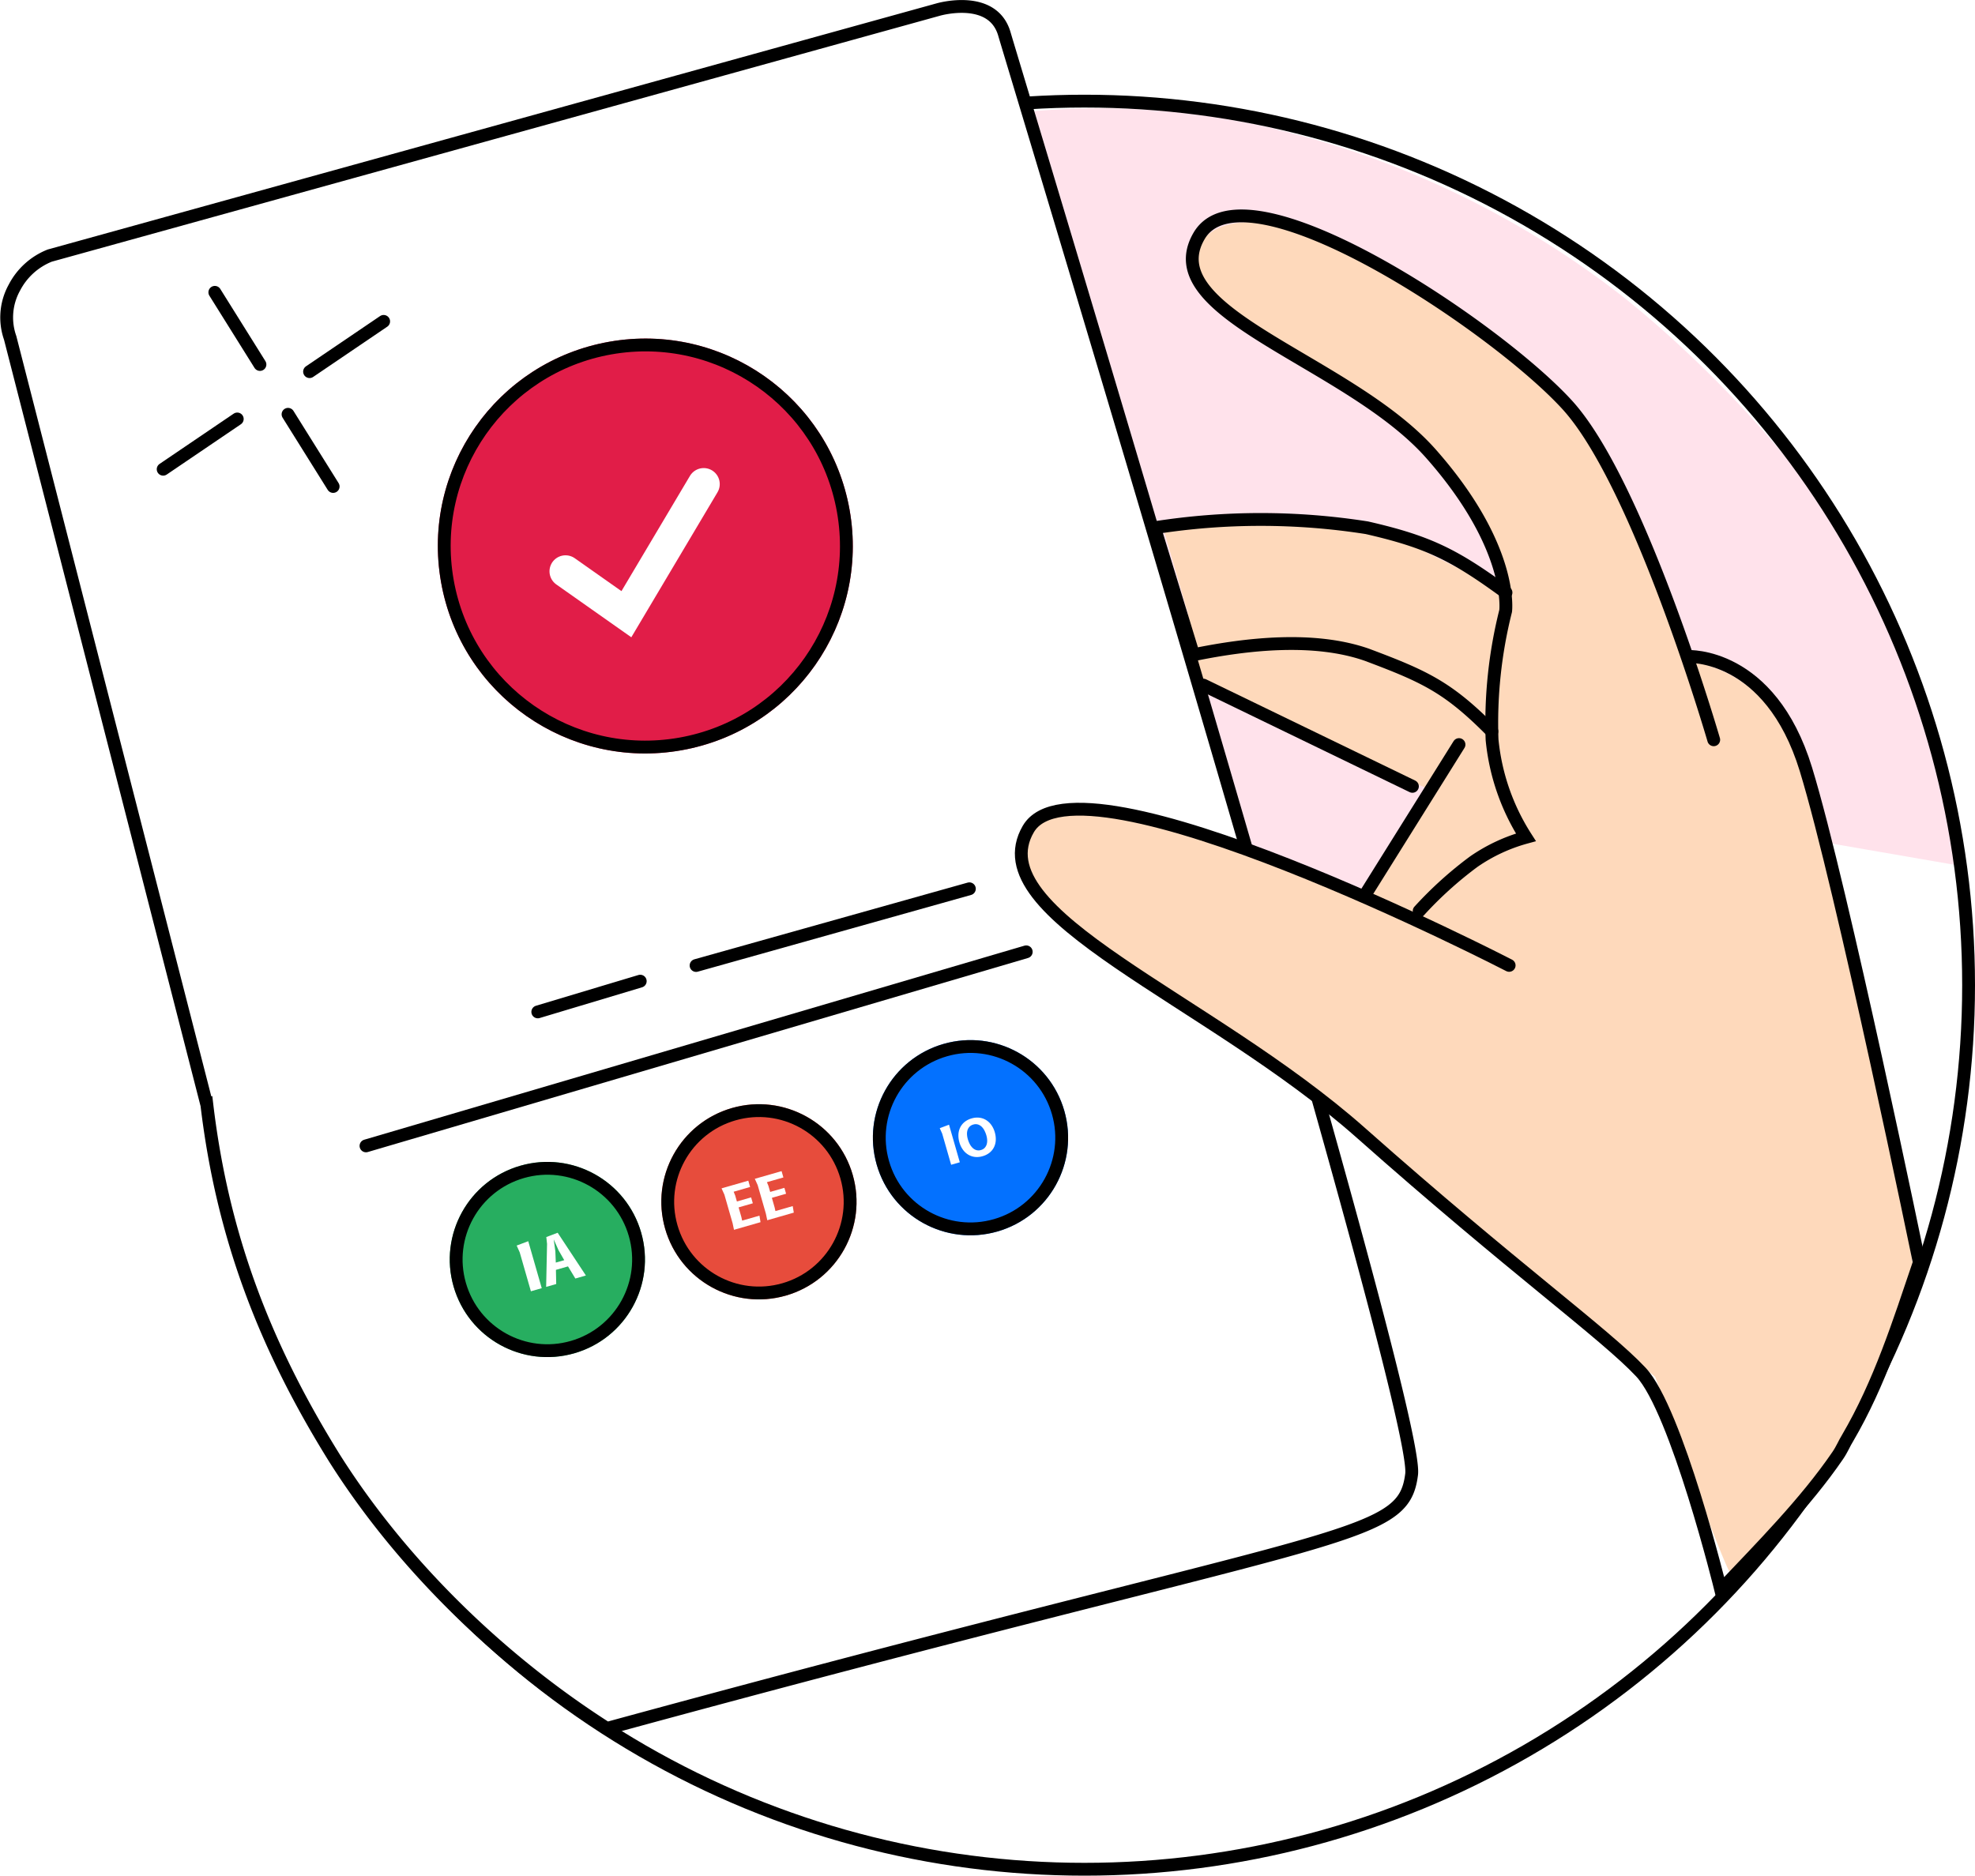
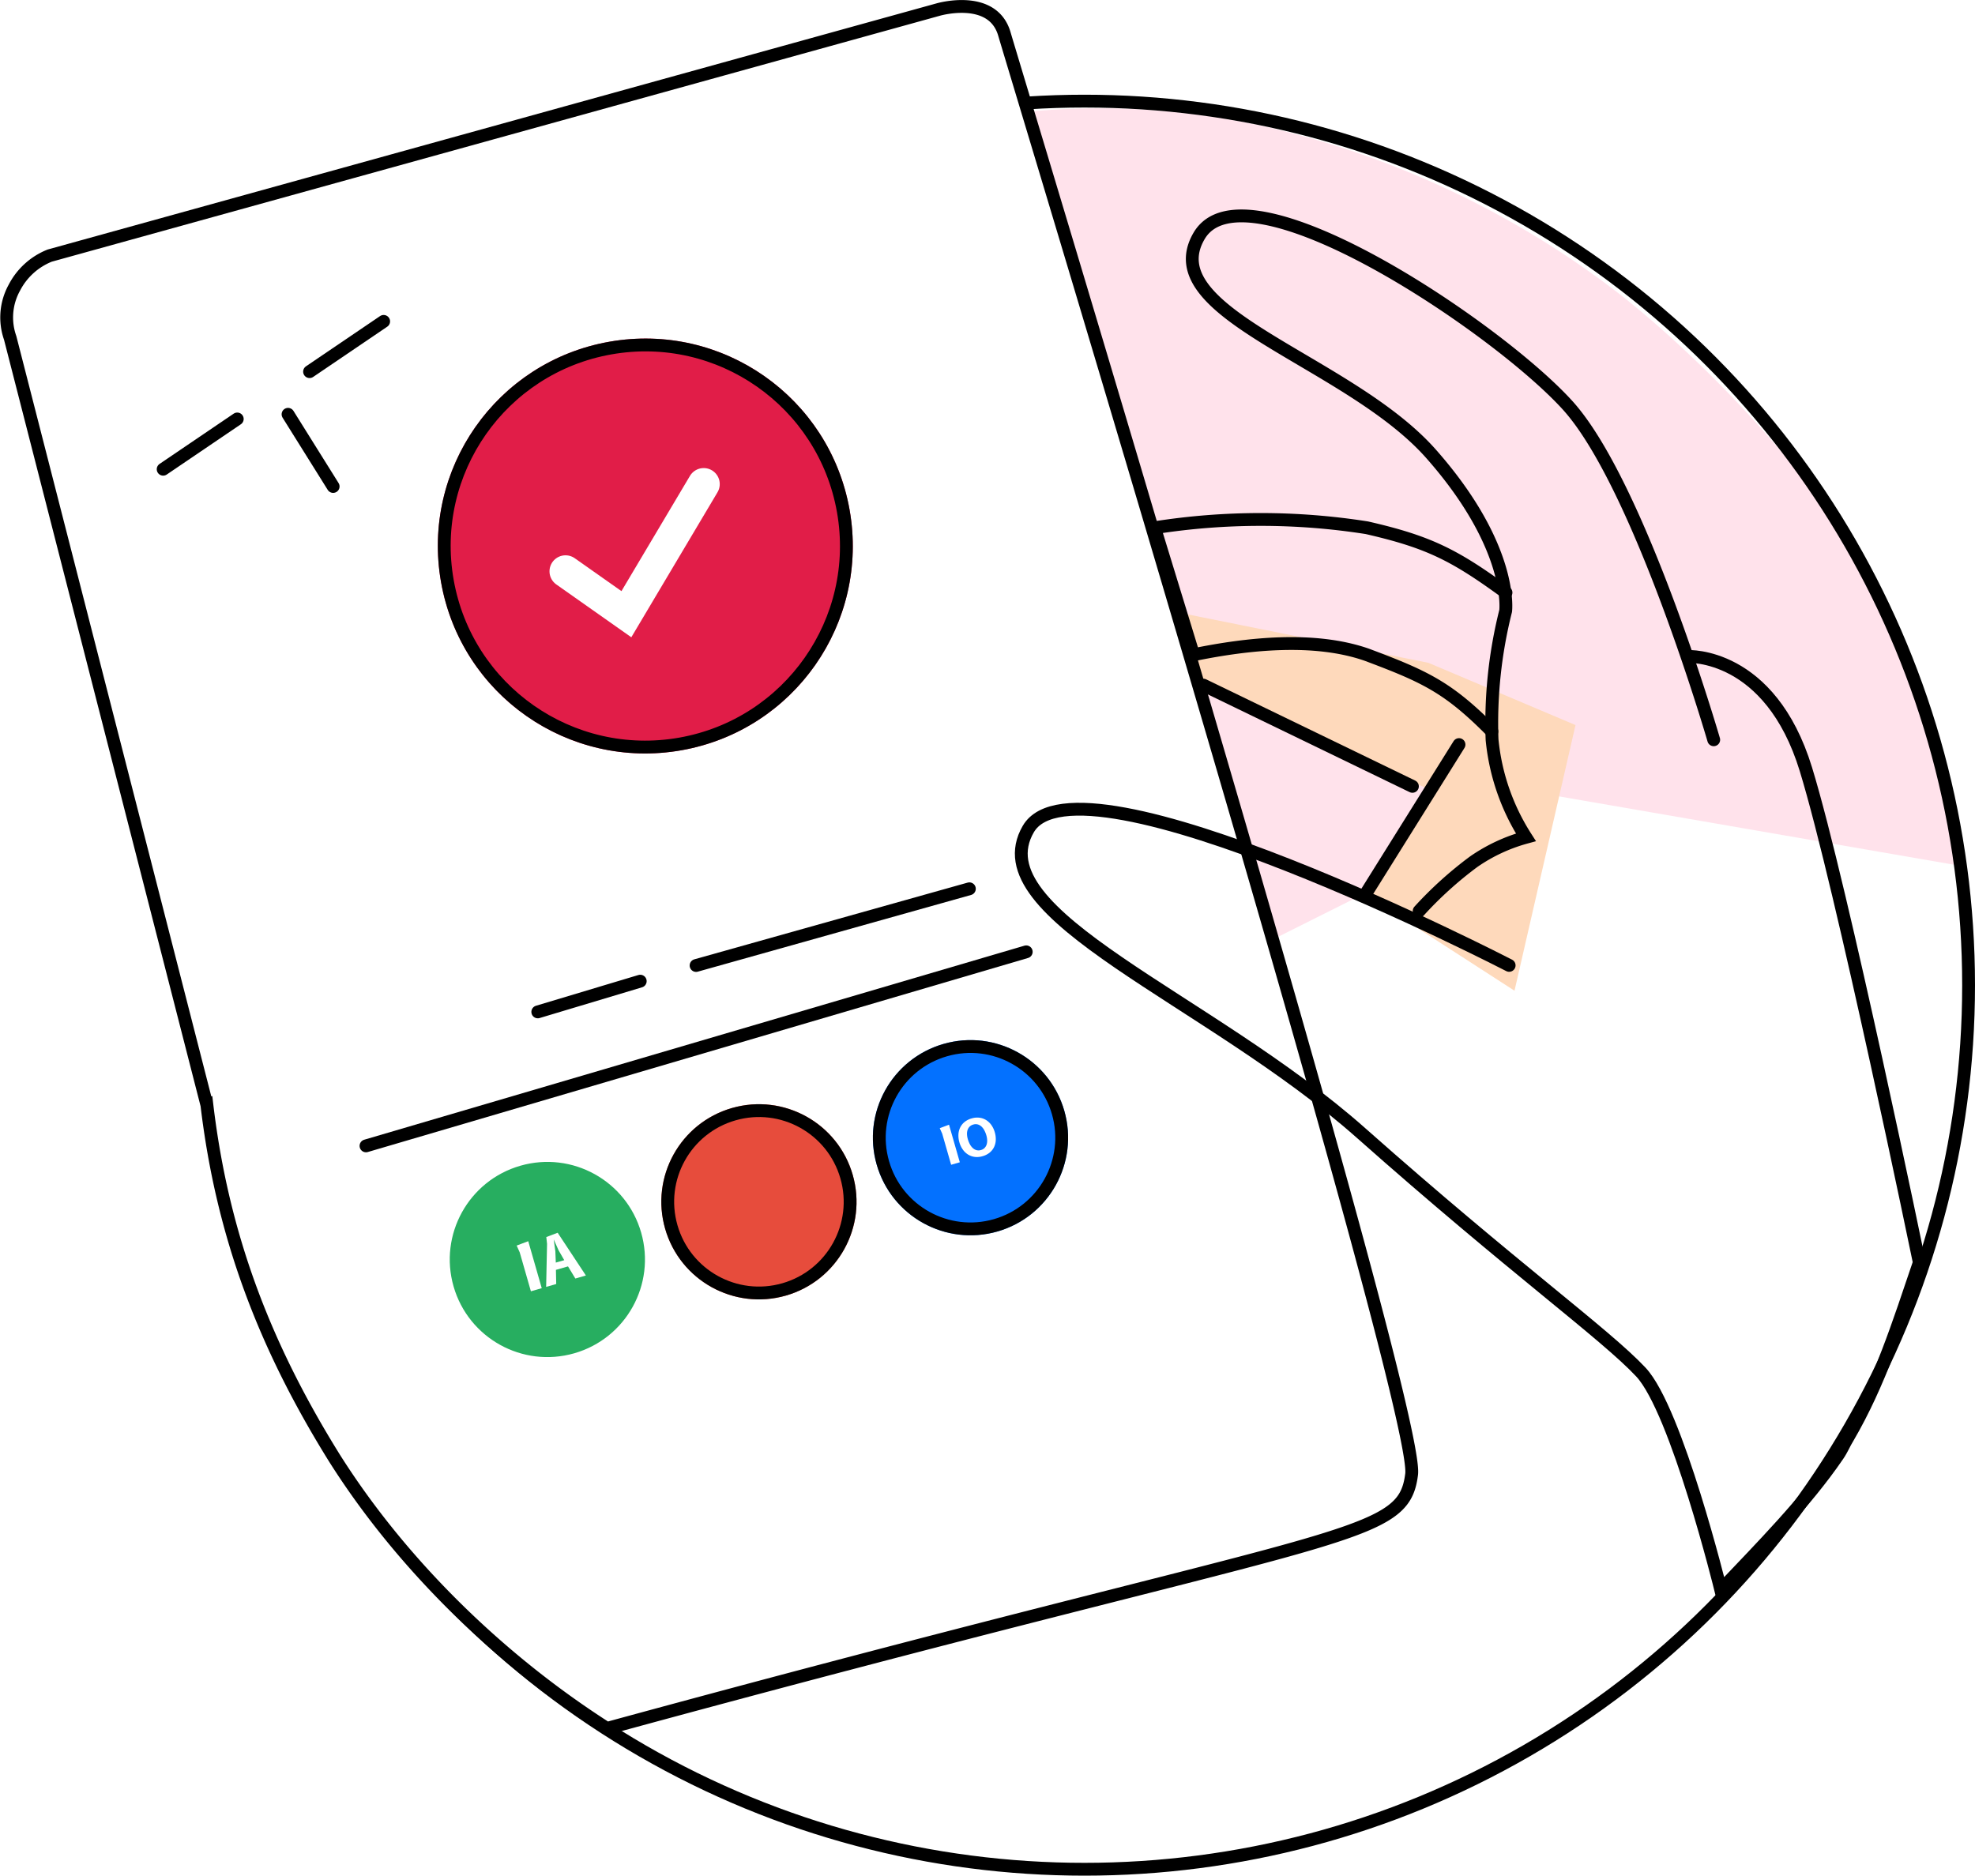
<svg xmlns="http://www.w3.org/2000/svg" width="308.055" height="292.599" viewBox="0 0 308.055 292.599">
  <defs>
    <filter id="a">
      <feOffset input="SourceAlpha" />
      <feGaussianBlur stdDeviation="7.5" result="b" />
      <feFlood flood-opacity="0.161" result="c" />
      <feComposite operator="out" in="SourceGraphic" in2="b" />
      <feComposite operator="in" in="c" />
      <feComposite operator="in" in2="SourceGraphic" />
    </filter>
  </defs>
  <g transform="translate(-805.455 -4217.356)">
    <path d="M1447.63,150.269l52.714-26.37,62.69,10.847a115.7,115.7,0,0,0-13.971-44.612c-7.825-14.66-24.019-32.456-38.751-44.2a142.534,142.534,0,0,0-56.546-26.694,117.981,117.981,0,0,0-38.058-1.956Z" transform="translate(-451.739 4217.688)" fill="#ffe2eb" />
    <path d="M1309.2,26.124l40.893,8.232,22.942,9.709-9.515,41.441-23.36-15.09,9.933-16.386-39.482-16.945Z" transform="translate(-321.836 4286.401)" fill="#fed9bb" />
    <path d="M1487.14,40.748l32.608,15.794" transform="translate(-493.988 4283.484)" fill="none" stroke="#000" stroke-linecap="round" stroke-width="2" />
    <path d="M1508.57,41.637l-14.542,23.269" transform="translate(-475.543 4291.87)" fill="none" stroke="#000" stroke-linecap="round" stroke-width="2" />
    <g transform="translate(835.686 4232.131)" fill="none" stroke="#000" stroke-width="2">
      <circle cx="138.912" cy="138.912" r="138.912" stroke="none" />
      <circle cx="138.912" cy="138.912" r="137.912" fill="none" />
    </g>
    <g data-type="innerShadowGroup">
      <path d="M1390.56,180.738,1359.88,61.086a9.6,9.6,0,0,1,.655-7.84,10.633,10.633,0,0,1,5.522-5L1504.64,9.864s8.487-2.478,10.314,3.806,64.866,213.948,63.52,224.684-10.634,8.3-125.512,39.651c-16.625-10.621-31.978-25.508-42.511-42.189-10.873-17.48-17.454-34.637-19.887-55.079Z" transform="translate(-552.838 4208.981)" fill="#fff" />
      <g transform="matrix(1, 0, 0, 1, 805.45, 4217.36)" filter="url(#a)">
        <path d="M1390.56,180.738,1359.88,61.086a9.6,9.6,0,0,1,.655-7.84,10.633,10.633,0,0,1,5.522-5L1504.64,9.864s8.487-2.478,10.314,3.806,64.866,213.948,63.52,224.684-10.634,8.3-125.512,39.651c-16.625-10.621-31.978-25.508-42.511-42.189-10.873-17.48-17.454-34.637-19.887-55.079Z" transform="translate(-1358.29 -8.38)" fill="#fff" />
      </g>
      <path d="M1390.56,180.738,1359.88,61.086a9.6,9.6,0,0,1,.655-7.84,10.633,10.633,0,0,1,5.522-5L1504.64,9.864s8.487-2.478,10.314,3.806,64.866,213.948,63.52,224.684-10.634,8.3-125.512,39.651c-16.625-10.621-31.978-25.508-42.511-42.189-10.873-17.48-17.454-34.637-19.887-55.079Z" transform="translate(-552.838 4208.981)" fill="none" stroke="#000" stroke-width="2" />
    </g>
    <g transform="matrix(0.985, -0.174, 0.174, 0.985, 868.618, 4276.298)" fill="#e11d48" stroke="#000" stroke-width="2">
      <circle cx="32.349" cy="32.349" r="32.349" stroke="none" />
      <circle cx="32.349" cy="32.349" r="31.349" fill="none" />
    </g>
    <path d="M0,8.411l7.745,8.651L24.064,0" transform="translate(891.772 4298.287) rotate(-13)" fill="none" stroke="#fff" stroke-linecap="round" stroke-width="5" />
    <g transform="translate(830.906 4262.958)">
-       <path d="M1445.86,22.1l7.037,11.258" transform="translate(-1437.802 -22.1)" fill="none" stroke="#000" stroke-linecap="round" stroke-width="2" />
      <path d="M1445.86,22.1l7.037,11.258" transform="translate(-1426.384 -3.071)" fill="none" stroke="#000" stroke-linecap="round" stroke-width="2" />
      <path d="M1461.3,23.291l-11.558,7.84" transform="translate(-1426.909 -18.758)" fill="none" stroke="#000" stroke-linecap="round" stroke-width="2" />
      <path d="M1461.3,23.291l-11.558,7.84" transform="translate(-1449.744 -3.535)" fill="none" stroke="#000" stroke-linecap="round" stroke-width="2" />
    </g>
    <g transform="matrix(0.999, 0.035, -0.035, 0.999, 864.06, 4352.76)">
      <path d="M0,5.355,15.81,0" transform="translate(26.058 16.205)" fill="none" stroke="#000" stroke-linecap="round" stroke-width="2" />
      <path d="M0,13.457,42.2,0" transform="translate(50.488)" fill="none" stroke="#000" stroke-linecap="round" stroke-width="2" />
      <path d="M0,33.872,101.9,0" transform="translate(0 9.522)" fill="none" stroke="#000" stroke-linecap="round" stroke-width="2" />
    </g>
    <g transform="matrix(0.961, -0.276, 0.276, 0.961, 872, 4403.407)" fill="#27ae60" stroke="#000" stroke-width="2">
      <circle cx="15.223" cy="15.223" r="15.223" stroke="none" />
-       <circle cx="15.223" cy="15.223" r="14.223" fill="none" />
    </g>
    <g transform="matrix(0.961, -0.276, 0.276, 0.961, 905, 4394.407)" fill="#e74c3c" stroke="#000" stroke-width="2">
      <circle cx="15.223" cy="15.223" r="15.223" stroke="none" />
      <circle cx="15.223" cy="15.223" r="14.223" fill="none" />
    </g>
    <path d="M.555,0V-6.315L.39-7.47l1.925-.155V0ZM3.03,0,5.02-6.42,5.2-7.47l1.89-.155L9.48,0H7.77L7.19-2.135H5.23L4.665,0ZM6.21-6.8,5.945-4.95l-.42,1.72h1.37L6.47-4.95Z" transform="matrix(0.961, -0.276, 0.276, 0.961, 887.73, 4418.947)" fill="#fff" />
-     <path d="M4.887-1.026,4.766,0H.459L.535-1.039V-5.684L.378-6.75H4.72v1.026H2.048l.067.621v.981H4.424v.959H2.115V-1.62l-.036.594Zm5.4,0L10.166,0H5.859l.076-1.039V-5.684L5.778-6.75h4.343v1.026H7.448l.068.621v.981H9.823v.959H7.515V-1.62l-.036.594Z" transform="matrix(0.961, -0.276, 0.276, 0.961, 919.5, 4409.329)" fill="#fff" />
    <g transform="matrix(0.961, -0.276, 0.276, 0.961, 938, 4384.407)" fill="#0371ff" stroke="#000" stroke-width="2">
      <circle cx="15.223" cy="15.223" r="15.223" stroke="none" />
      <circle cx="15.223" cy="15.223" r="14.223" fill="none" />
    </g>
    <path d="M.444,0V-5.052L.312-5.976,1.852-6.1V0ZM5.52.068a2.973,2.973,0,0,1-1.2-.232,2.615,2.615,0,0,1-.9-.642,2.824,2.824,0,0,1-.57-.972A3.653,3.653,0,0,1,2.648-3,3.757,3.757,0,0,1,2.84-4.222a2.8,2.8,0,0,1,.56-.972,2.546,2.546,0,0,1,.9-.642,3.044,3.044,0,0,1,1.22-.232,2.973,2.973,0,0,1,1.2.232,2.594,2.594,0,0,1,.9.642,2.841,2.841,0,0,1,.568.972A3.653,3.653,0,0,1,8.388-3,3.757,3.757,0,0,1,8.2-1.778a2.8,2.8,0,0,1-.558.972,2.55,2.55,0,0,1-.9.642A3.03,3.03,0,0,1,5.52.068ZM6.992-2.884a4.132,4.132,0,0,0-.08-.82,2.23,2.23,0,0,0-.26-.7,1.454,1.454,0,0,0-.464-.488A1.246,1.246,0,0,0,5.5-5.076a1.281,1.281,0,0,0-.66.162,1.347,1.347,0,0,0-.452.432,1.931,1.931,0,0,0-.258.622,3.2,3.2,0,0,0-.082.728,4.1,4.1,0,0,0,.082.83,2.289,2.289,0,0,0,.262.7,1.448,1.448,0,0,0,.464.49,1.238,1.238,0,0,0,.688.184A1.246,1.246,0,0,0,6.2-1.09a1.4,1.4,0,0,0,.452-.44,1.951,1.951,0,0,0,.26-.626,3.2,3.2,0,0,0,.08-.728Z" transform="matrix(0.961, -0.276, 0.276, 0.961, 953.384, 4399.18)" fill="#fff" />
-     <path d="M1308.28,57.282h25.155l10.413,1.6,18.9,9.408s.264-5.245-11.72-20.026-42.77-24.974-36.741-34.732,35.95,3.159,54.823,23.535,24.11,55.4,24.11,55.4a108.859,108.859,0,0,1-2.284-14.081c.86,1.435,13.5.012,20.386,24.776s14.632,73.1,14.632,73.1l-11.768,27.269s-15.786,19.52-17.221,17.507-11.768-30.713-11.768-30.713l-50.784-42.934-34.879-23.93-12.656-10.284s-1.482-7.076,2.039-10.016,12.045-1.745,12.045-1.745l26.366,8.7,29.752,13.344-8.323-4.3,15.223-12.628-3.159-12.057-5.454-6.314-20.955-11.768-20.442.581Z" transform="translate(-321.566 4241.821)" fill="#fed9bb" />
    <path d="M1583.89,37.717s12.808-.686,18.41,17.6,17.689,76.938,17.689,76.938c-3.211,9.453-6.15,18.787-11.192,27.4-.506.8-.824,1.677-1.535,2.717-5.039,7.375-11.938,14.308-18.237,20.961,0,0-6.877-28.019-12.472-33.99s-19.79-16.137-43.656-37.3-59.713-33.971-51.885-47.409,75,21.271,75,21.271" transform="translate(-515.164 4282.048)" fill="none" stroke="#000" stroke-linecap="round" stroke-width="2" />
    <path d="M1522.05,128.661a59.106,59.106,0,0,1,8.5-7.684,26.636,26.636,0,0,1,8.149-3.806,34.349,34.349,0,0,1-5.279-15.223,71.588,71.588,0,0,1,2.119-20.091s1.3-9.849-11.615-24.487-43.275-21.861-36.212-34,46.184,13.99,57.445,26.355,22.835,52.227,22.835,52.227" transform="translate(-495.237 4230.806)" fill="none" stroke="#000" stroke-linecap="round" stroke-width="2" />
    <path d="M1538.45,43.556c-8.022-5.855-12.018-7.9-21.7-10.115a106.565,106.565,0,0,0-33.11,0l6.071,19.811c8.49-1.744,18.856-2.855,27.039,0,9.074,3.406,12.688,5.071,19.5,11.961" transform="translate(-498.096 4266.243)" fill="none" stroke="#000" stroke-linecap="round" stroke-width="2" />
  </g>
</svg>